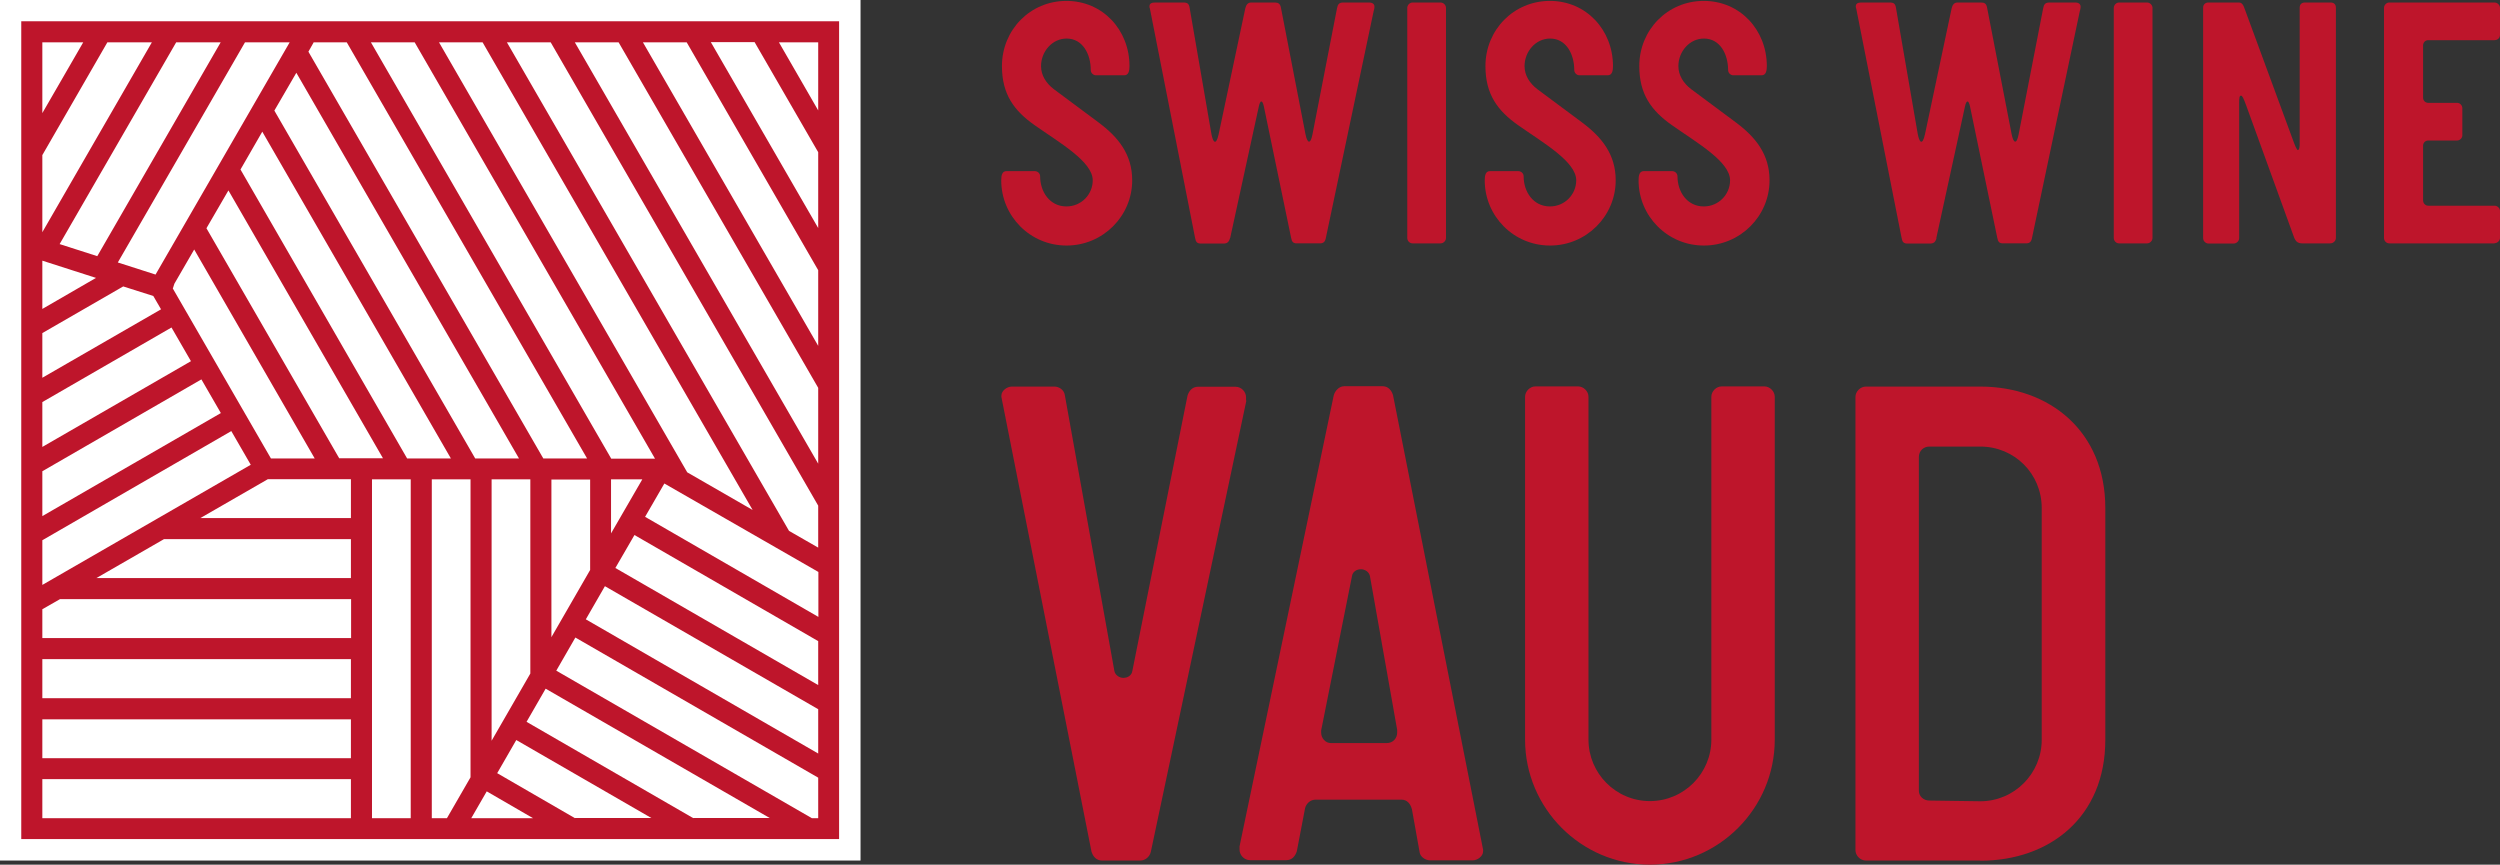
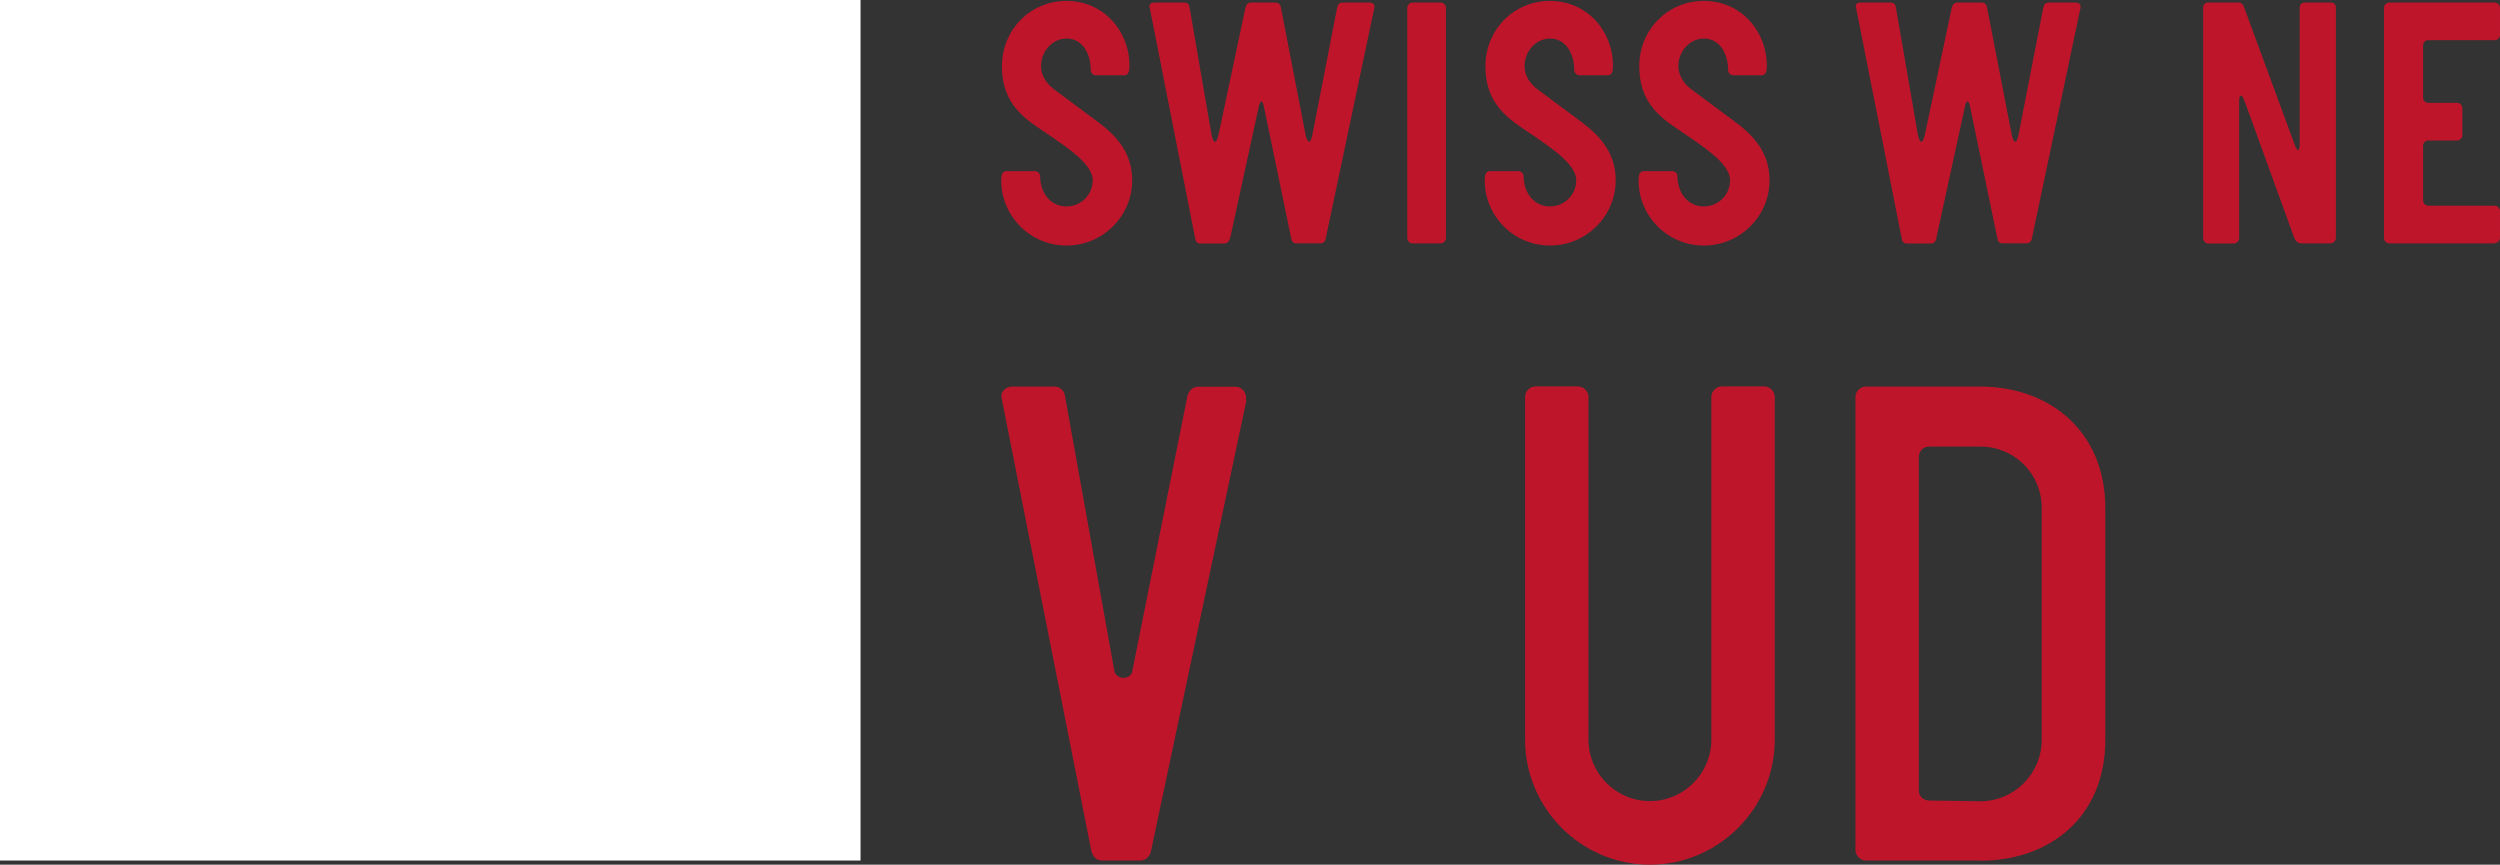
<svg xmlns="http://www.w3.org/2000/svg" id="Calque_2" data-name="Calque 2" viewBox="0 0 138.78 48">
  <rect x="0" y="0" width="138.78" height="48" fill="#333333" stroke="none" />
  <defs>
    <style> .cls-1 { fill: #be152b; } .cls-1, .cls-2 { stroke-width: 0px; } .cls-2 { fill: #fff; } </style>
  </defs>
  <g id="Calque_1-2" data-name="Calque 1">
    <g>
      <path class="cls-1" d="M59.2,13.63c-2.01,0-3.62-1.63-3.62-3.62,0-.3.06-.51.29-.51h1.57c.16,0,.3.12.3.29,0,.85.53,1.67,1.46,1.67.83,0,1.46-.67,1.46-1.45,0-1.04-1.85-2.09-3.21-3.05-1.16-.81-1.83-1.73-1.83-3.29,0-2.01,1.57-3.62,3.58-3.62s3.5,1.61,3.5,3.62c0,.24-.04.51-.29.51h-1.57c-.16,0-.29-.14-.29-.29,0-.89-.45-1.75-1.34-1.75-.81,0-1.42.73-1.42,1.53,0,.51.28.95.71,1.28l2.46,1.83c1.12.83,1.89,1.79,1.89,3.23,0,1.99-1.63,3.62-3.64,3.62" />
      <path class="cls-1" d="M68.28,13.22c-.06.22-.16.3-.36.3h-1.26c-.2,0-.28-.08-.32-.32L63.83.46s-.02-.04-.02-.06v-.06c0-.14.12-.2.3-.2h1.57c.24,0,.32.06.36.3l1.2,6.95c.08.49.26.75.41.06l1.48-6.99c.04-.16.12-.32.32-.32h1.32c.18,0,.3.06.34.3l1.36,7.01c.1.51.28.59.39,0l1.36-6.99c.04-.22.12-.32.35-.32h1.42c.2,0,.31.08.31.24,0,.04-.02.18-.04.21l-2.66,12.62c-.04.22-.14.3-.33.3h-1.28c-.2,0-.28-.08-.32-.32l-1.51-7.28c-.08-.37-.2-.37-.28,0l-1.59,7.3Z" />
      <path class="cls-1" d="M79.97,13.51h-1.56c-.16,0-.29-.14-.29-.3V.44c0-.16.14-.3.29-.3h1.56c.16,0,.3.14.3.3v12.77c0,.16-.14.3-.3.3" />
      <path class="cls-1" d="M86.04,13.63c-2.01,0-3.62-1.63-3.62-3.62,0-.3.06-.51.29-.51h1.57c.16,0,.3.12.3.29,0,.85.53,1.67,1.46,1.67.83,0,1.46-.67,1.46-1.45,0-1.04-1.85-2.09-3.21-3.05-1.16-.81-1.83-1.73-1.83-3.29,0-2.01,1.57-3.62,3.58-3.62s3.5,1.61,3.5,3.62c0,.24-.04.51-.29.51h-1.57c-.16,0-.29-.14-.29-.29,0-.89-.45-1.75-1.34-1.75-.81,0-1.42.73-1.42,1.53,0,.51.28.95.71,1.28l2.46,1.83c1.12.83,1.89,1.79,1.89,3.23,0,1.99-1.63,3.62-3.64,3.62" />
      <path class="cls-1" d="M94.58,13.63c-2.01,0-3.62-1.63-3.62-3.62,0-.3.06-.51.29-.51h1.57c.16,0,.3.12.3.29,0,.85.53,1.67,1.46,1.67.83,0,1.46-.67,1.46-1.45,0-1.04-1.85-2.09-3.21-3.05-1.16-.81-1.83-1.73-1.83-3.29,0-2.01,1.57-3.62,3.58-3.62s3.5,1.61,3.5,3.62c0,.24-.04.51-.29.51h-1.57c-.16,0-.29-.14-.29-.29,0-.89-.45-1.75-1.34-1.75-.81,0-1.42.73-1.42,1.53,0,.51.28.95.71,1.28l2.46,1.83c1.12.83,1.89,1.79,1.89,3.23,0,1.99-1.63,3.62-3.64,3.62" />
      <path class="cls-1" d="M107.5,13.22c-.06.22-.16.3-.36.3h-1.26c-.2,0-.28-.08-.32-.32l-2.52-12.74s-.02-.04-.02-.06v-.06c0-.14.12-.2.3-.2h1.57c.24,0,.32.06.36.3l1.2,6.95c.08.49.26.75.41.06l1.48-6.99c.04-.16.12-.32.32-.32h1.32c.18,0,.29.06.33.3l1.36,7.01c.1.51.28.59.39,0l1.36-6.99c.04-.22.12-.32.35-.32h1.42c.2,0,.31.08.31.24,0,.04-.02.18-.04.21l-2.66,12.62c-.04.22-.14.3-.33.3h-1.28c-.2,0-.28-.08-.32-.32l-1.51-7.28c-.08-.37-.2-.37-.28,0l-1.59,7.3Z" />
-       <path class="cls-1" d="M119.19,13.51h-1.56c-.16,0-.29-.14-.29-.3V.44c0-.16.14-.3.29-.3h1.56c.16,0,.3.14.3.3v12.77c0,.16-.14.3-.3.3" />
      <path class="cls-1" d="M129.37,13.51h-1.56c-.28,0-.39-.12-.49-.41l-2.62-7.22c-.16-.43-.22-.57-.3-.57s-.1.1-.1.41v7.5c0,.16-.14.3-.32.3h-1.38c-.16,0-.3-.14-.3-.3V.42c0-.18.14-.28.28-.28h1.71c.16,0,.24.14.29.28l2.68,7.28c.14.39.24.63.3.63.08,0,.1-.18.1-.36V.42c0-.18.12-.28.28-.28h1.45c.16,0,.28.1.28.28v12.79c0,.16-.14.3-.32.3" />
      <path class="cls-1" d="M138.48,13.51h-5.85c-.16,0-.29-.14-.29-.3V.44c0-.16.14-.3.29-.3h5.85c.16,0,.3.14.3.3v1.49c0,.18-.14.3-.3.3h-3.68c-.18,0-.29.14-.29.3v2.89c0,.16.12.29.29.29h1.6c.16,0,.29.14.29.3v1.5c0,.16-.14.29-.29.29h-1.6c-.18,0-.29.14-.29.29v3.03c0,.16.12.3.29.3h3.68c.16,0,.3.14.3.29v1.49c0,.16-.14.3-.3.3" />
      <path class="cls-1" d="M69.19,22.23l-5.31,25.08c-.08.27-.31.46-.58.46h-2.13c-.31,0-.5-.23-.58-.5l-5-25.23v-.08c0-.27.31-.5.58-.5h2.36c.27,0,.54.19.58.47l2.75,15.31c.04.23.27.39.5.39.27,0,.47-.16.5-.39l3.06-15.27c.08-.27.27-.5.58-.5h2.09c.31,0,.58.27.58.58v.19Z" />
-       <path class="cls-1" d="M77.56,40.52l-1.51-8.53c-.04-.23-.27-.39-.5-.39-.27,0-.47.16-.5.39l-1.71,8.56v.12c0,.31.24.58.54.58h3.1c.35,0,.58-.27.58-.58v-.16ZM82.33,47.26c0,.27-.31.5-.58.5h-2.36c-.27,0-.54-.2-.58-.43l-.43-2.4c-.08-.31-.27-.54-.58-.54h-4.77c-.27,0-.5.19-.58.46l-.46,2.4c-.08.27-.27.5-.58.5h-2.02c-.31,0-.58-.27-.58-.58v-.19l5.23-25.04c.08-.27.31-.5.58-.5h2.13c.31,0,.5.23.58.5l5,25.23v.08Z" />
      <path class="cls-1" d="M91.6,48c-3.84,0-6.94-3.14-6.94-6.94v-19.03c0-.31.27-.58.58-.58h2.36c.31,0,.58.27.58.58v19.03c0,1.86,1.51,3.41,3.41,3.41s3.41-1.55,3.41-3.41v-19.03c0-.31.27-.58.58-.58h2.36c.31,0,.58.27.58.58v19.03c0,3.8-3.1,6.94-6.94,6.94" />
      <path class="cls-1" d="M113.34,28.2c0-1.9-1.51-3.41-3.41-3.41h-2.83c-.31,0-.58.23-.58.58v18.53c0,.31.27.54.58.54l2.83.04c1.9,0,3.41-1.55,3.41-3.41v-12.87ZM109.93,47.77h-6.35c-.31,0-.58-.27-.58-.58v-25.15c0-.31.27-.58.58-.58h6.35c3.84,0,6.94,2.48,6.94,6.74v12.87c0,4.3-3.1,6.71-6.94,6.71" />
    </g>
    <rect class="cls-2" width="47.77" height="47.77" />
-     <path class="cls-1" d="M1.18,46.58h45.4V1.18H1.18v45.4ZM26.79,2.35l14.99,25.96-3.63-2.09L24.37,2.35h2.43ZM23.02,2.35l13.34,23.11h-2.43S20.59,2.35,20.59,2.35h2.43ZM35.65,26.62l-1.73,2.99v-3h1.73ZM17.43,2.35h1.82l13.34,23.1h-2.43S17.12,2.87,17.12,2.87l.3-.53ZM32.76,26.62v5.02l-2.15,3.73v-8.75h2.15ZM28.81,25.45h-2.43S15.23,6.14,15.23,6.14l1.22-2.1,12.36,21.41ZM29.44,26.61v10.78l-2.15,3.73v-14.51h2.15ZM2.35,24.81v-2.49l7.17-4.14,1.08,1.87-8.25,4.76ZM11.18,21.06l1.08,1.87-9.91,5.72v-2.49l8.83-5.1ZM2.35,20.98v-2.49l4.49-2.59,1.67.53.43.74-6.59,3.8ZM5.34,15.42l-2.99,1.73v-2.68l2.99.96ZM3.31,13.55L9.78,2.35h2.47l-6.85,11.87-2.09-.67ZM2.35,12.89v-4.28l3.61-6.26h2.47L2.35,12.89ZM2.35,29.99l10.49-6.06,1.08,1.87-11.57,6.67v-2.48ZM9.6,16l.08-.25,1.1-1.9,6.69,11.6h-2.43s-5.45-9.44-5.45-9.44ZM11.46,12.67l1.22-2.1,8.58,14.87h-2.43s-7.37-12.77-7.37-12.77ZM13.35,9.41l1.21-2.1,10.47,18.14h-2.43S13.35,9.41,13.35,9.41ZM8.63,15.24l-2.09-.67L13.6,2.35h2.48l-7.45,12.9ZM4.62,2.35l-2.27,3.93v-3.93h2.27ZM19.48,45.42H2.35v-2.17h17.13v2.17ZM19.48,42.09H2.35v-2.16h17.13v2.16ZM19.48,38.76H2.35v-2.17h17.13v2.17ZM19.48,35.42H2.35v-1.6l.98-.56h16.16v2.17ZM19.48,32.09H5.35l3.75-2.16h10.38v2.16ZM19.48,28.76h-8.36l3.75-2.16h4.61v2.16ZM22.8,45.42h-2.15v-18.81h2.15v18.81ZM26.12,43.15l-1.31,2.27h-.84v-18.81h2.15v16.54ZM26.16,45.42l.86-1.49,2.57,1.49h-3.43ZM31.92,45.42l-4.32-2.5,1.06-1.84,7.5,4.33h-4.24ZM38.49,45.42l-9.26-5.35,1.06-1.84,12.44,7.18h-4.24ZM45.42,45.42h-.35l-14.19-8.19,1.06-1.84,13.48,7.78v2.25ZM45.42,41.83l-12.9-7.45,1.06-1.84,11.84,6.83v2.45ZM45.42,38.03l-11.26-6.5,1.06-1.83,10.2,5.89v2.45ZM45.42,34.24l-9.61-5.55,1.07-1.85,8.55,4.91v2.5ZM45.42,30.4l-1.62-.93L28.14,2.35h2.43l14.85,25.72v2.33ZM45.42,25.74L31.91,2.35h2.43l11.08,19.18v4.2ZM45.42,19.2L35.69,2.35h2.43l7.3,12.65v4.2ZM45.42,12.66l-5.96-10.32h2.43l3.53,6.11v4.21ZM45.42,6.13l-2.18-3.78h2.18v3.78Z" />
  </g>
</svg>